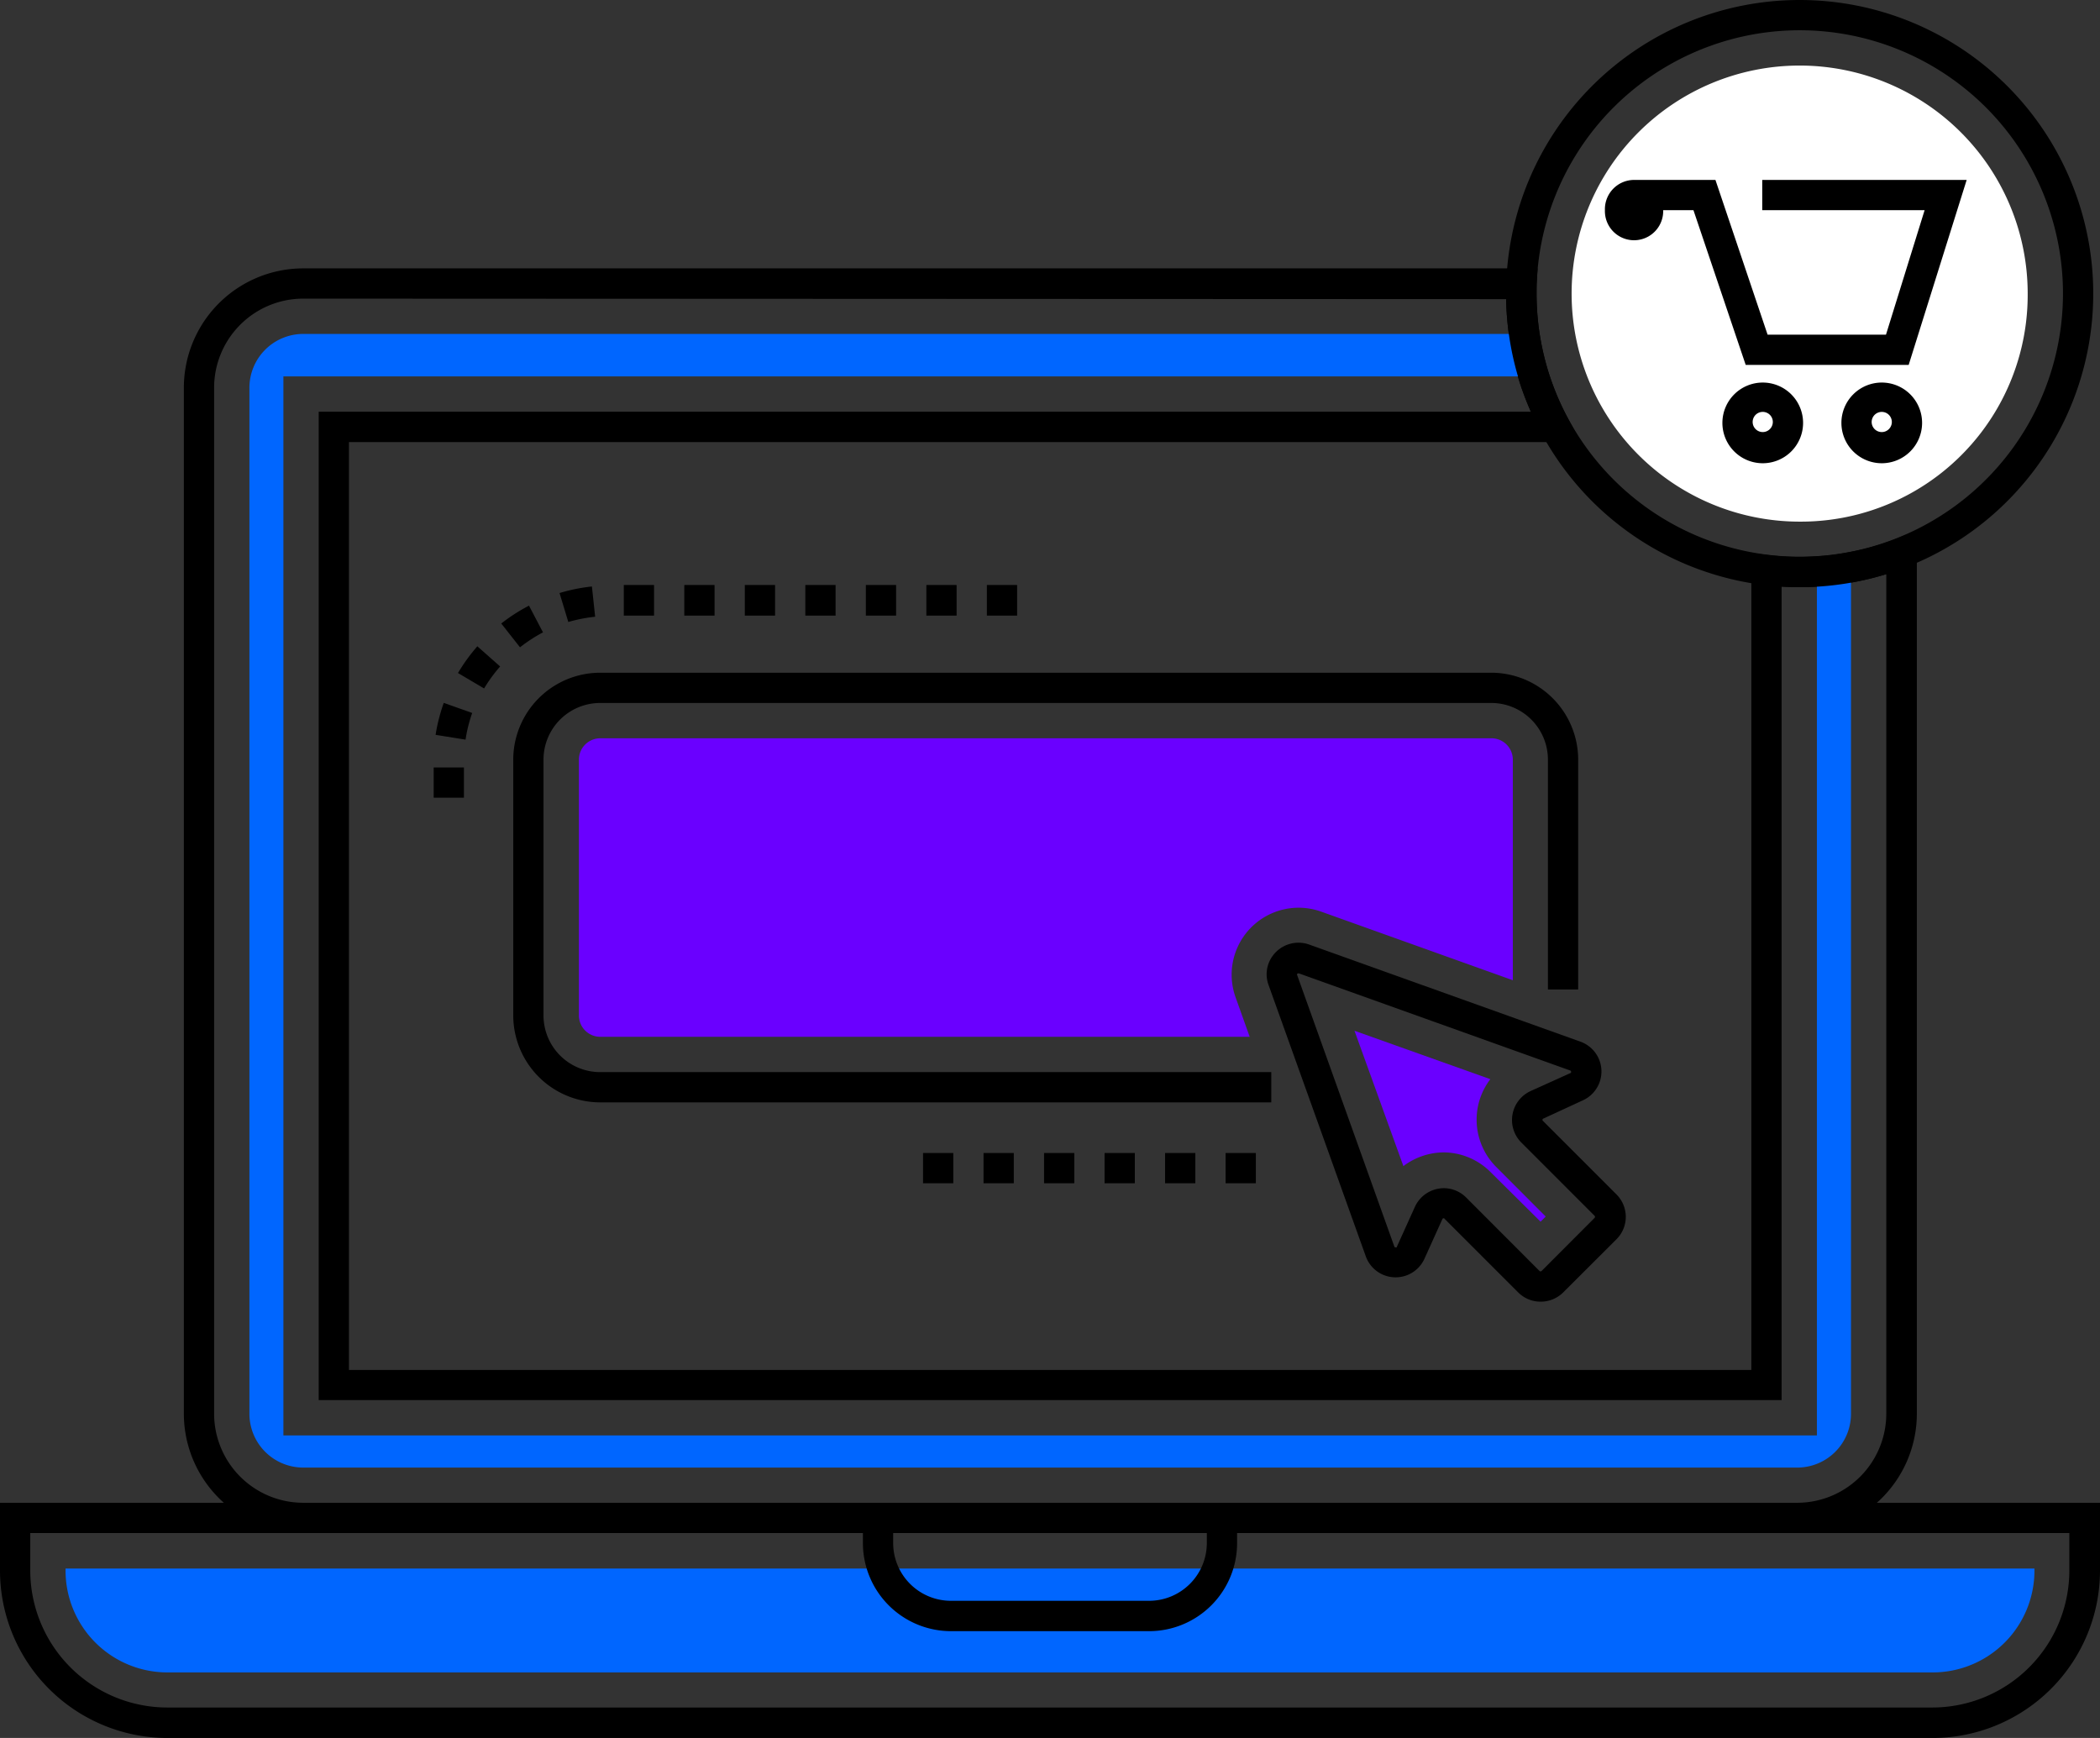
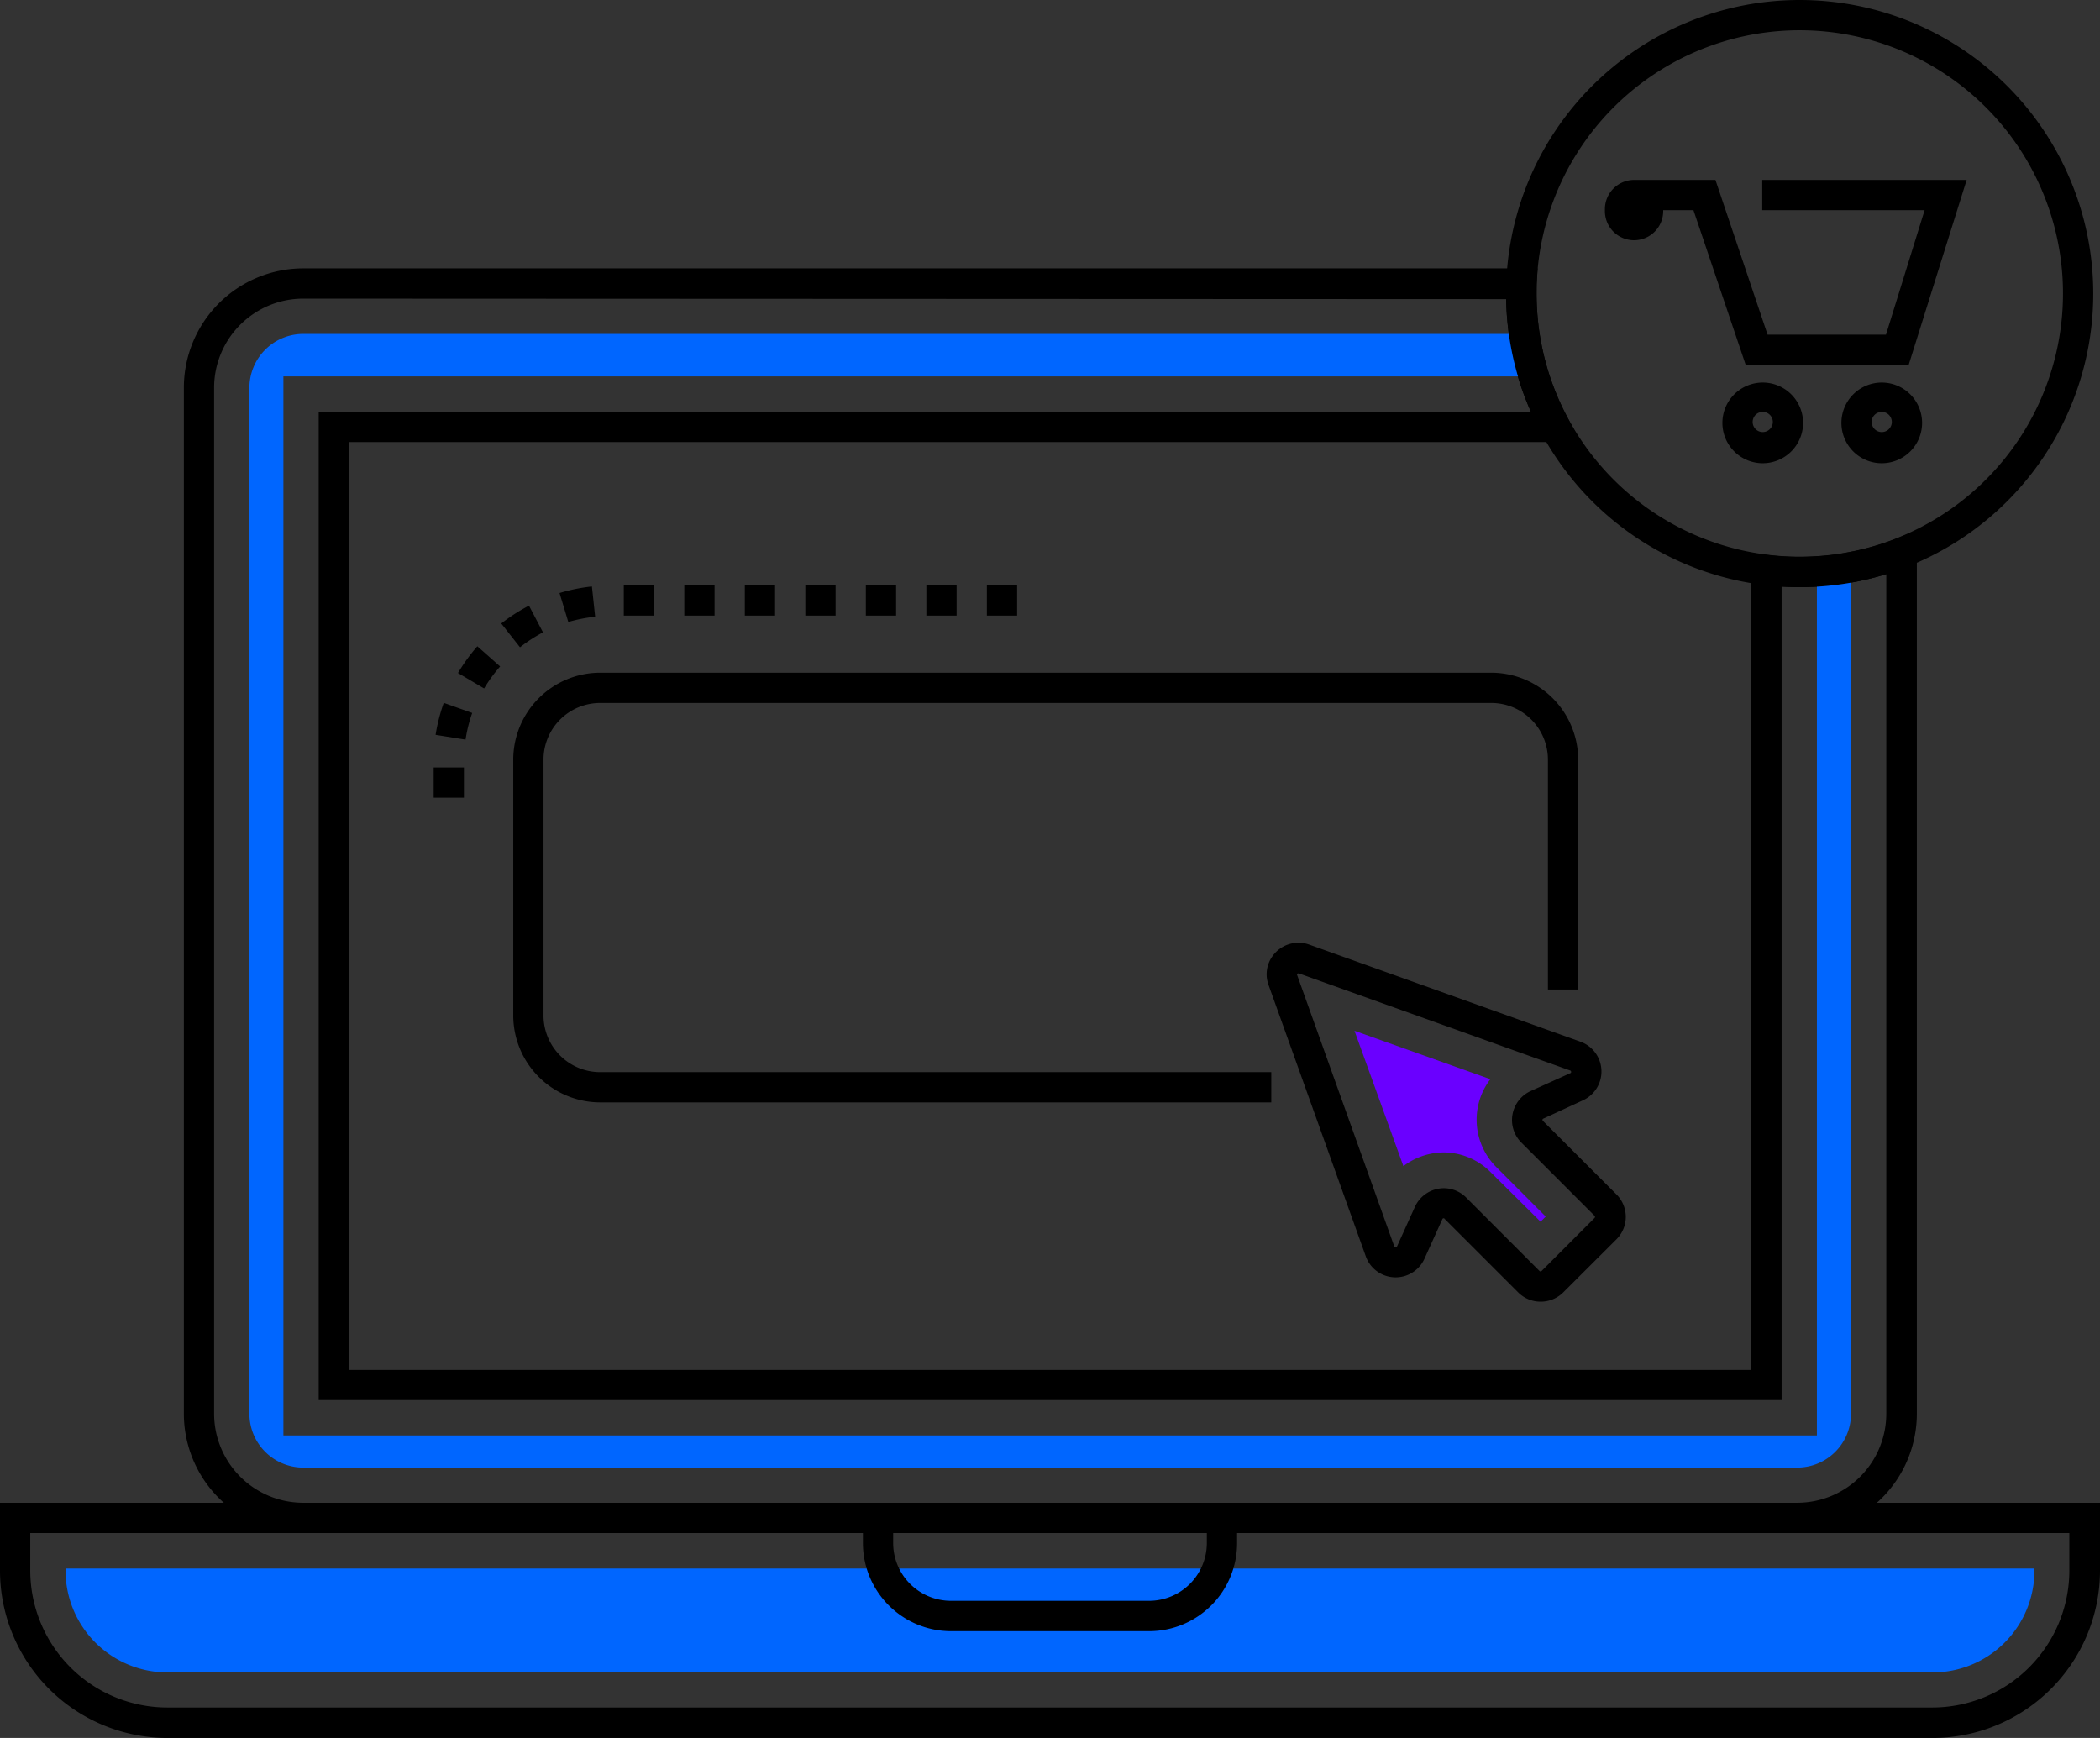
<svg xmlns="http://www.w3.org/2000/svg" viewBox="0 0 208.22 172.32">
  <rect x="0" y="0" width="208.22" height="172.32" fill="#333333" stroke="none" />
  <defs>
    <style>.cls-1{fill:#06f;}.cls-2{fill:none;}.cls-3{fill:#fff;}.cls-4{fill:#6a00ff;}</style>
  </defs>
  <g id="Calque_2" data-name="Calque 2">
    <g id="Layer_1" data-name="Layer 1">
      <path d="M191.63,172.32h-175A16.61,16.61,0,0,1,0,155.73V149H208.22v6.71A16.61,16.61,0,0,1,191.63,172.32ZM3,152v3.71a13.6,13.6,0,0,0,13.59,13.59h175a13.6,13.6,0,0,0,13.59-13.59V152Z" />
      <path class="cls-1" d="M16.59,165.82A10.1,10.1,0,0,1,6.5,155.73v-.21H201.72v.21a10.09,10.09,0,0,1-10.09,10.09Z" />
      <path d="M113.94,161.73H94.29A8.74,8.74,0,0,1,85.56,153v-4h37.1v4A8.73,8.73,0,0,1,113.94,161.73ZM88.56,152v1a5.73,5.73,0,0,0,5.73,5.72h19.65a5.73,5.73,0,0,0,5.72-5.72v-1Z" />
      <path class="cls-2" d="M175.15,56.52v80.8H33.1v-95H154.2A27.62,27.62,0,0,0,175.15,56.52Z" />
      <path d="M178.27,152H30a11.84,11.84,0,0,1-11.77-11.89V38.5A11.84,11.84,0,0,1,30,26.61H152.46l-.1,1.59c0,.3,0,.6,0,.91a26.49,26.49,0,0,0,.27,3.78,27.1,27.1,0,0,0,.9,4,26.54,26.54,0,0,0,2,4.72l1.21,2.22H34.6v92H173.65v-81l1.67.2a25,25,0,0,0,4.72.13,21.57,21.57,0,0,0,3.19-.39A25,25,0,0,0,188,53.42l2.06-.83v87.53A11.84,11.84,0,0,1,178.27,152ZM30,29.61a8.84,8.84,0,0,0-8.77,8.89V140.12A8.84,8.84,0,0,0,30,149H178.27a8.84,8.84,0,0,0,8.76-8.89V56.93a27.81,27.81,0,0,1-3.24.79,29.24,29.24,0,0,1-7.14.44v80.66H31.6v-98H151.79a29.4,29.4,0,0,1-1.15-3,30.65,30.65,0,0,1-1-4.44,29,29,0,0,1-.3-3.72Z" />
      <path class="cls-2" d="M180.15,56.66v85.66H28.1v-105h124a28,28,0,0,0,2.12,5,27.65,27.65,0,0,0,24.25,14.4C179,56.72,179.59,56.7,180.15,56.66Z" />
      <path class="cls-1" d="M180.15,56.66v85.66H28.1v-105h124a28,28,0,0,1-1-4.21H30a5.34,5.34,0,0,0-5.27,5.39V140.12A5.34,5.34,0,0,0,30,145.51H178.27a5.33,5.33,0,0,0,5.26-5.39V56.24A23.47,23.47,0,0,1,180.15,56.66Z" />
      <path d="M178.44,58.22a29.11,29.11,0,1,1,0-58.22,29.11,29.11,0,1,1,0,58.22Zm0-55.22a26.1,26.1,0,1,0,18.47,7.65A26.14,26.14,0,0,0,178.44,3Z" />
-       <path class="cls-3" d="M178.44,51.72a22.61,22.61,0,1,1,22.61-22.61,22.48,22.48,0,0,1-22.61,22.61Z" />
      <path d="M189.25,36.18H173.09l-5.18-15.34h-3v.09a2.89,2.89,0,0,1-5.78,0v-.2A2.9,2.9,0,0,1,162,17.84h8.09l5.17,15.34H187l3.83-12.34H174.73v-3H195Z" />
      <path d="M186.58,45.93a4,4,0,1,1,4-4A4,4,0,0,1,186.58,45.93Zm0-5.09a1,1,0,1,0,1,1A1,1,0,0,0,186.58,40.84Z" />
      <path d="M174.73,45.93a4,4,0,1,1,4.05-4A4,4,0,0,1,174.73,45.93Zm0-5.09a1,1,0,1,0,1.05,1A1,1,0,0,0,174.73,40.84Z" />
      <path d="M152.75,129.06a3.12,3.12,0,0,1-2.22-.92l-7.28-7.28a.13.13,0,0,0-.23,0l-1.78,3.94a3.14,3.14,0,0,1-5.82-.24l-9.64-26.9a3.08,3.08,0,0,1,.39-2.86,3.16,3.16,0,0,1,3.63-1.15l26.9,9.63a3.14,3.14,0,0,1,.24,5.82L153,110.92a.14.14,0,0,0,0,.23l7.28,7.28a3.14,3.14,0,0,1,0,4.44L155,128.14A3.16,3.16,0,0,1,152.75,129.06Zm-9.6-11.25a3.14,3.14,0,0,1,2.22.92l7.28,7.29a.15.15,0,0,0,.2,0l5.26-5.27a.15.15,0,0,0,0-.2l-7.28-7.28a3.16,3.16,0,0,1,.93-5.09l3.94-1.78s.09,0,.08-.13a.13.13,0,0,0-.09-.13l-26.9-9.63c-.1,0-.15,0-.17.06a.11.11,0,0,0,0,.12l9.63,26.9a.13.13,0,0,0,.14.09c.09,0,.11,0,.12-.08l1.78-3.94A3.16,3.16,0,0,1,143.15,117.81Z" />
      <path class="cls-4" d="M147.84,116.26a6.61,6.61,0,0,0-4.69-2,6.7,6.7,0,0,0-4,1.36L134.3,102.2,147.77,107a6.62,6.62,0,0,0,.59,8.71l4.9,4.91-.51.51Z" />
      <path d="M126.05,109.3H59.51a8.63,8.63,0,0,1-8.62-8.62V75.31a8.63,8.63,0,0,1,8.62-8.61h88.35a8.63,8.63,0,0,1,8.62,8.61v22.8h-3V75.31a5.62,5.62,0,0,0-5.62-5.61H59.51a5.62,5.62,0,0,0-5.62,5.61v25.37a5.62,5.62,0,0,0,5.62,5.62h66.54Z" />
-       <path class="cls-4" d="M150,75.32V97.19l-19-6.8a6.64,6.64,0,0,0-8.49,8.49l1.4,3.92H59.52a2.12,2.12,0,0,1-2.12-2.12V75.32a2.12,2.12,0,0,1,2.12-2.12h88.35A2.12,2.12,0,0,1,150,75.32Z" />
      <path d="M46,79.09H43v-3h3Zm.19-5.75-3-.48A17.59,17.59,0,0,1,44,69.69l2.82,1A14.12,14.12,0,0,0,46.16,73.34ZM48,68.26l-2.59-1.53a17.89,17.89,0,0,1,1.92-2.65l2.26,2A14.9,14.9,0,0,0,48,68.26Zm3.56-4.08L49.7,61.82a17.64,17.64,0,0,1,2.75-1.77l1.39,2.65A14.83,14.83,0,0,0,51.56,64.18Zm4.79-2.51-.87-2.87a17.4,17.4,0,0,1,3.21-.65l.32,3A15.12,15.12,0,0,0,56.35,61.67Zm44.5-.63h-3V58h3Zm-6,0h-3V58h3Zm-6,0h-3V58h3Zm-6,0h-3V58h3Zm-6,0h-3V58h3Zm-6,0h-3V58h3Zm-6,0h-3V58h3Z" />
-       <path d="M124.52,117.32h-3v-3h3Zm-6,0h-3v-3h3Zm-6,0h-3v-3h3Zm-6,0h-3v-3h3Zm-6,0h-3v-3h3Zm-6,0h-3v-3h3Z" />
    </g>
  </g>
</svg>